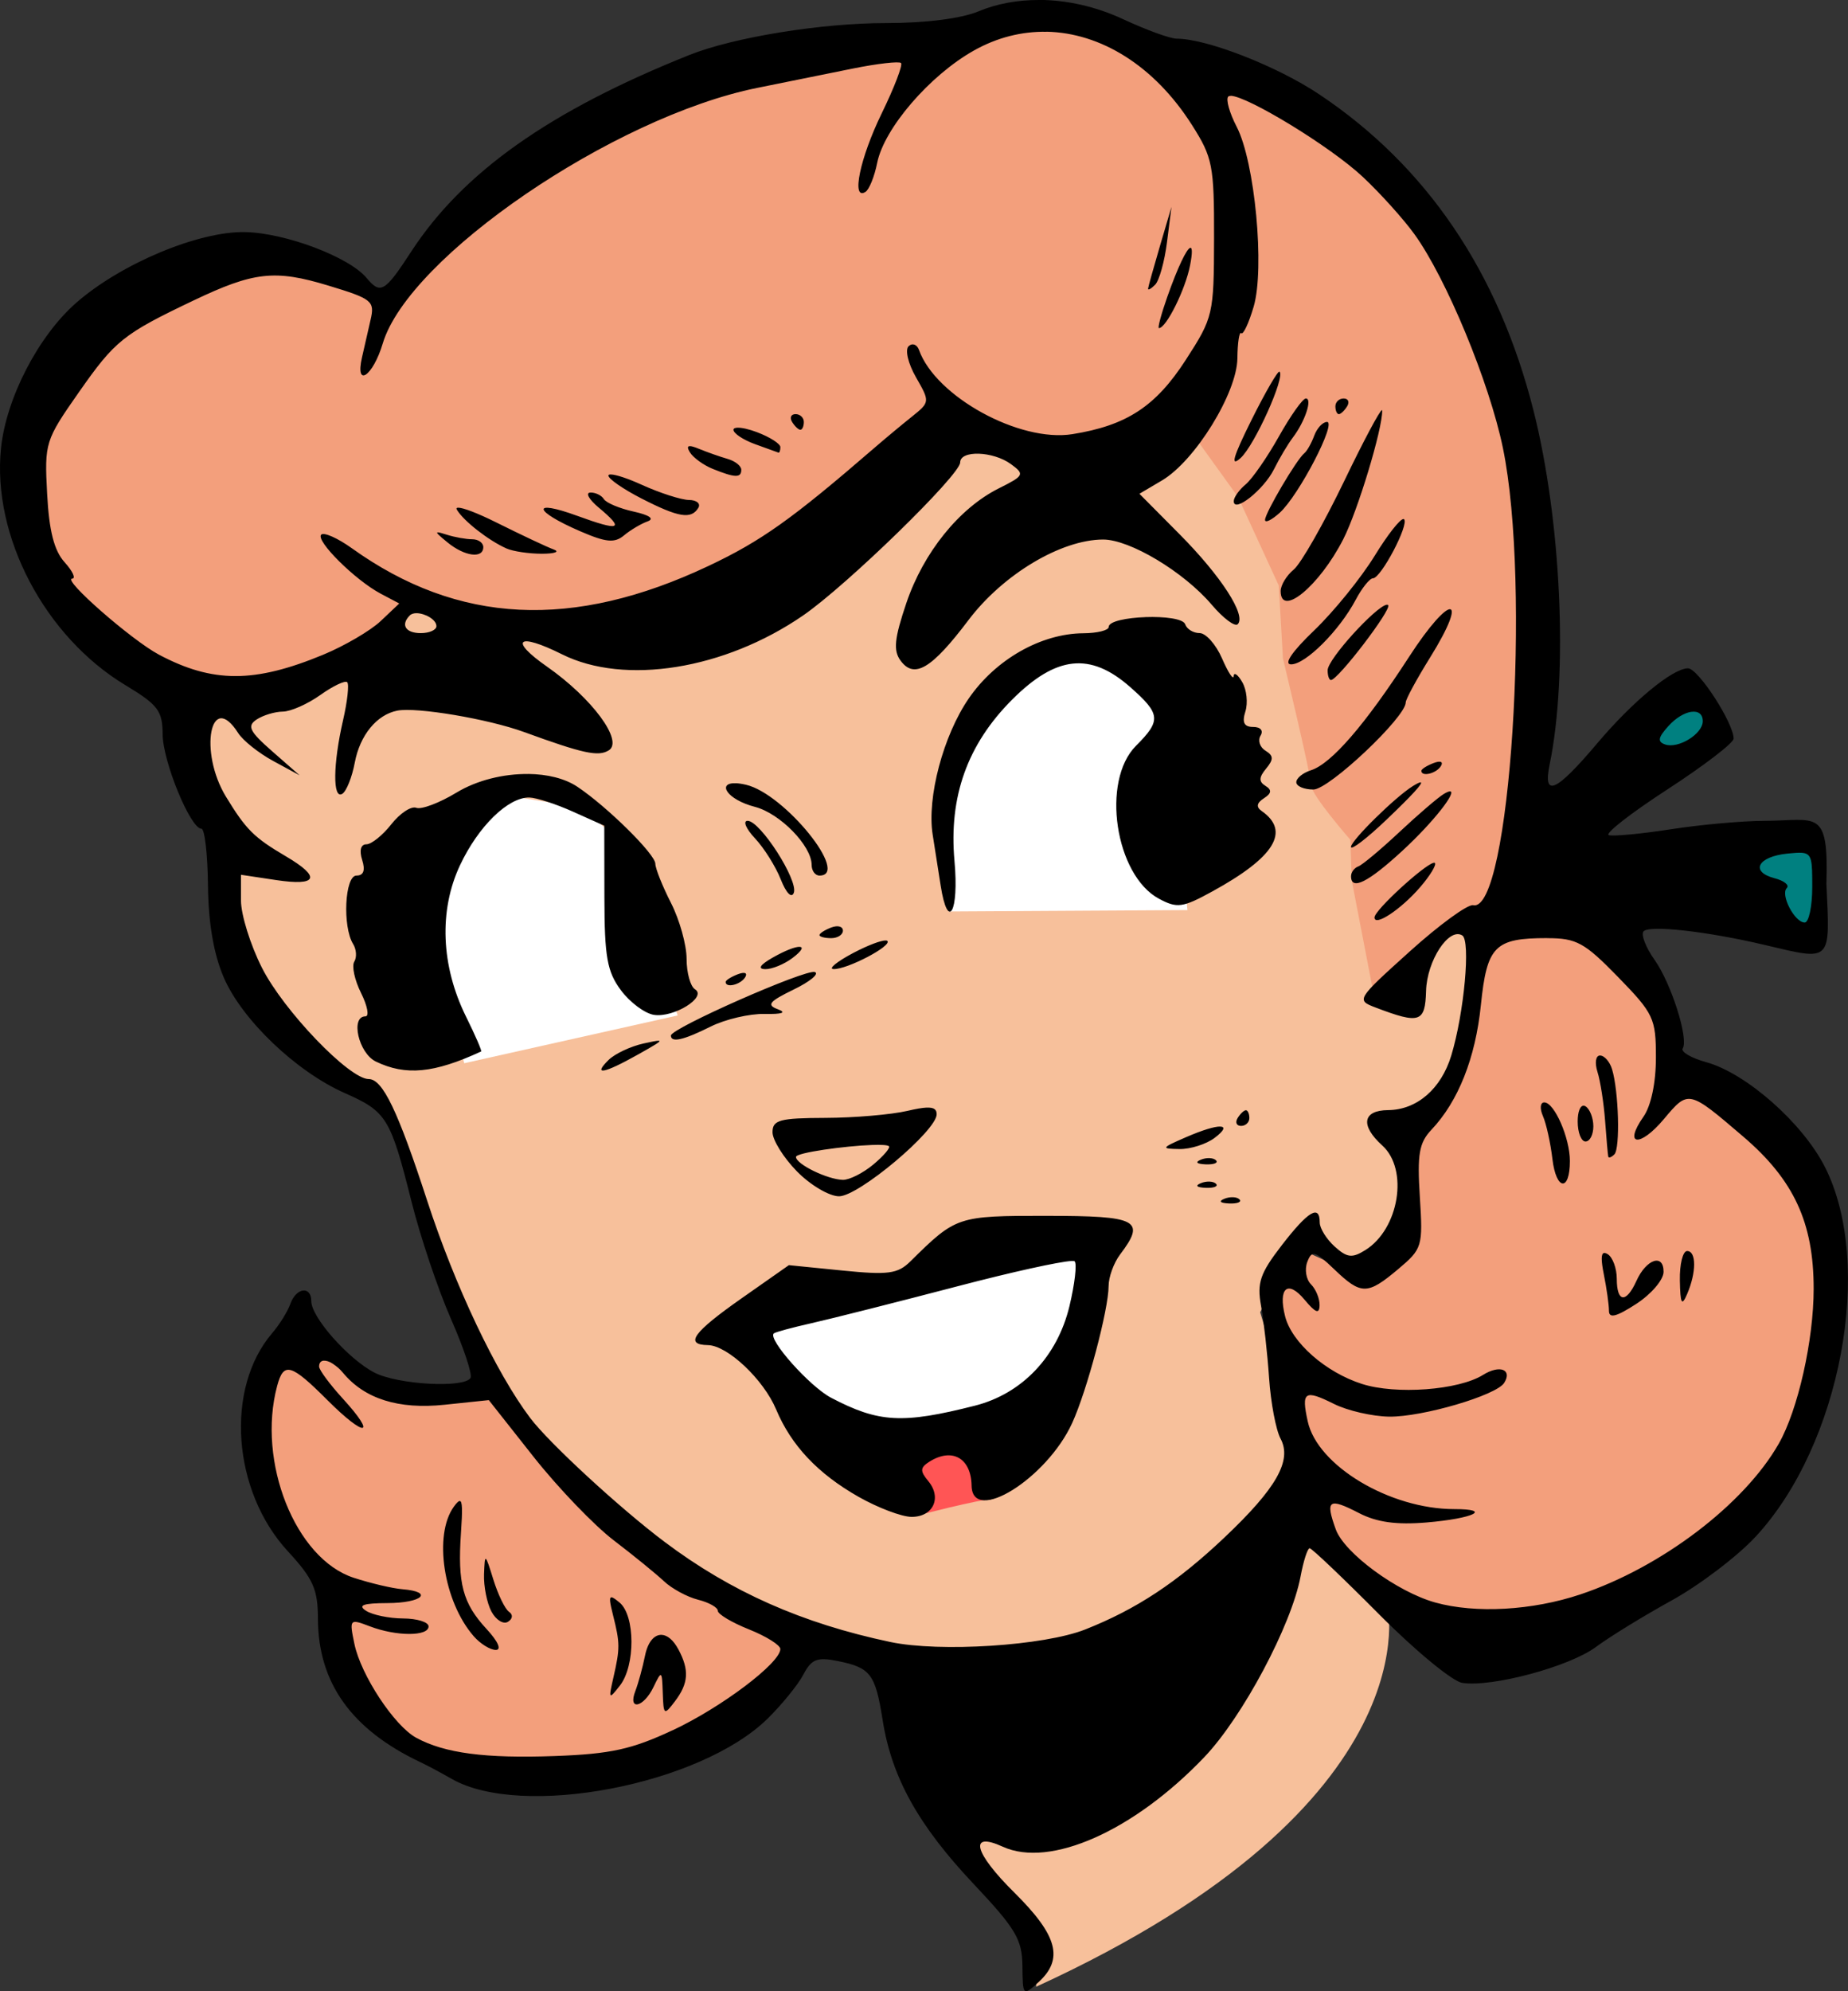
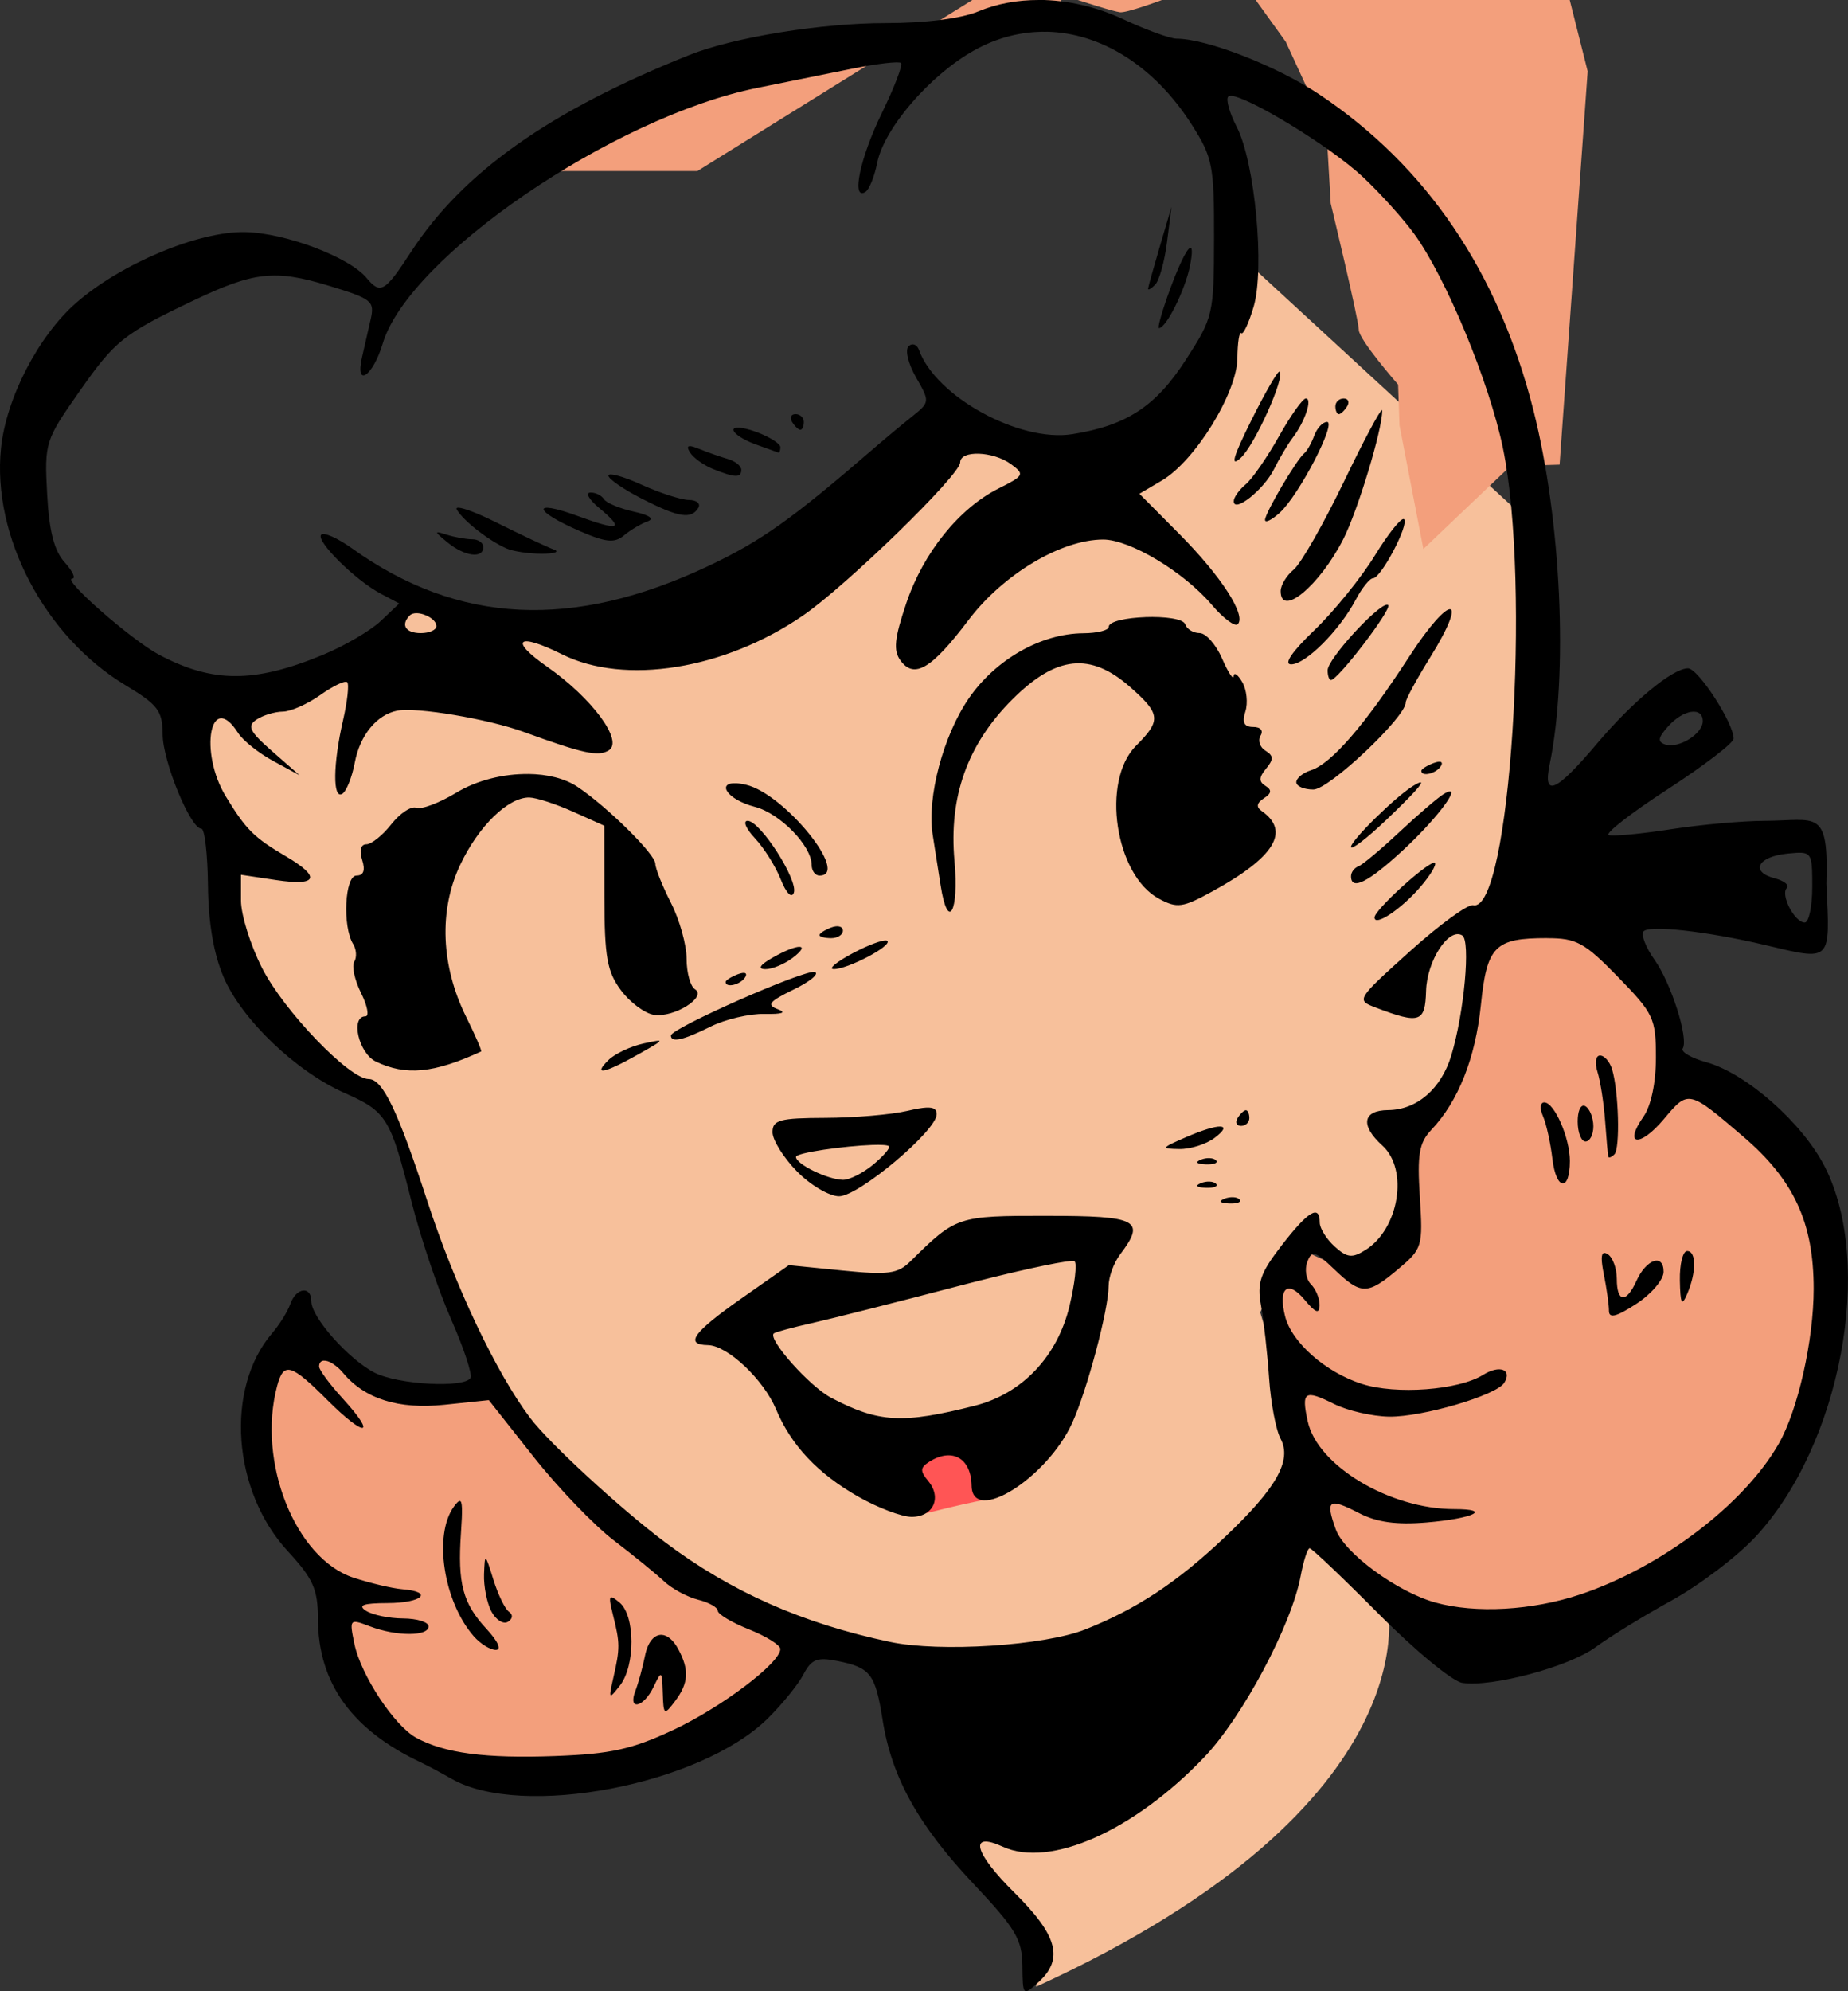
<svg xmlns="http://www.w3.org/2000/svg" xmlns:ns1="http://sodipodi.sourceforge.net/DTD/sodipodi-0.dtd" xmlns:ns2="http://www.inkscape.org/namespaces/inkscape" ns1:docname="ginger head.svg" ns2:version="1.0 (4035a4fb49, 2020-05-01)" id="svg372" version="1.1" viewBox="0 0 62.548 67.361" height="67.361mm" width="62.548mm">
  <rect x="0" y="0" width="62.548" height="67.361" fill="#333333" stroke="none" />
  <title id="title428">Redhead</title>
  <defs id="defs366" />
  <ns1:namedview fit-margin-bottom="0" fit-margin-right="0" fit-margin-left="0" fit-margin-top="0" ns2:window-maximized="1" ns2:window-y="-9" ns2:window-x="-9" ns2:window-height="1001" ns2:window-width="1920" ns2:snap-global="false" showgrid="false" ns2:document-rotation="0" ns2:current-layer="layer1" ns2:document-units="mm" ns2:cy="148.66238" ns2:cx="317.56499" ns2:zoom="1.9712265" ns2:pageshadow="2" ns2:pageopacity="0.0" borderopacity="1.0" bordercolor="#666666" pagecolor="#ffffff" id="base" />
  <g transform="translate(53.119,-111.47)" id="layer1" ns2:groupmode="layer" ns2:label="Lager 1">
    <path d="m -11.541,119.756 -0.873,5.234 -3.087,2.148 -5.234,-1.275 -7.852,6.241 -6.577,0.604 -3.826,-1.007 -1.208,1.611 -6.107,1.611 -0.403,1.946 1.275,2.752 -0.268,2.013 c 0,0 1.073,2.885 1.141,3.221 0.067,0.336 4.564,3.96 4.564,3.96 l 1.074,3.154 2.013,5.1 2.752,4.295 5.973,4.496 c 0,0 5.436,1.812 5.637,2.08 0.168,0.223 0.993,2.707 1.31,3.664 -0.216,0.192 -0.331,0.321 -0.303,0.362 0.268,0.403 2.215,3.423 2.215,3.423 l 1.342,1.745 -0.067,1.544 c 13.624,-6.241 11.879,-13.019 11.879,-13.019 l -2.953,-2.55 c 0,0 -0.075,0.05 -0.077,0.052 l 0.144,-2.535 -1.409,-4.765 1.342,-2.819 1.812,1.476 1.544,-0.536 0.134,-4.027 1.946,-2.55 0.939,-4.228 1.343,-8.322 0.067,-5.705 z" style="fill:#f7c09b;fill-opacity:1;stroke:none;stroke-width:0.265px;stroke-linecap:butt;stroke-linejoin:miter;stroke-opacity:1" id="path402" />
-     <path id="path409" d="m -28.188,156.364 c 0.285,0 12.291,-2.847 12.291,-2.847 l -1.898,5.505 -7.213,1.424 z" style="fill:#ffffff;stroke:none;stroke-width:0.265px;stroke-linecap:butt;stroke-linejoin:miter;stroke-opacity:1" />
-     <path transform="scale(0.265)" d="m -64.568,504.711 -9.686,6.098 -5.561,10.941 0.539,15.244 30.49,-0.178 -3.049,-29.596 z m -69.412,17.756 -14.348,6.996 7.174,26.902 27.262,-6.098 -7.711,-22.6 -4.664,-3.945 z" style="fill:#ffffff;stroke:none;stroke-width:1px;stroke-linecap:butt;stroke-linejoin:miter;stroke-opacity:1" id="path411" />
    <path id="path416" d="m -23.443,160.54 c 0.285,-0.142 3.796,-0.759 3.796,-0.759 0,0 0.285,2.468 0.047,2.42 -0.237,-0.048 -2.61,0.569 -2.61,0.569 z" style="fill:#ff5555;fill-opacity:1;stroke:none;stroke-width:0.265px;stroke-linecap:butt;stroke-linejoin:miter;stroke-opacity:1" />
-     <path id="path418" d="m 4.034,134.677 1.091,1.898 -5.457,3.701 8.684,-0.522 c 0,0 0.522,3.891 0.047,3.701 -0.475,-0.19 -10.013,-2.42 -10.013,-2.42 l 1.756,-2.99 z" style="fill:#008080;stroke:none;stroke-width:0.265px;stroke-linecap:butt;stroke-linejoin:miter;stroke-opacity:1" />
-     <path transform="scale(0.265)" d="m -65.824,422.387 -8.967,3.229 c 0,0 -27.443,2.33 -28.16,2.33 -0.717,0 -29.773,14.529 -29.773,14.529 l -18.652,17.396 -5.021,-4.125 -14.17,-1.973 -17.398,5.918 -9.146,18.295 0.717,16.322 17.219,16.32 25.109,-4.125 5.92,-8.43 9.326,2.512 h 21.344 l 39.816,-24.752 c 0,0 12.556,4.305 14.17,4.484 1.614,0.179 14.707,-5.201 14.707,-5.201 l 6.457,8.967 5.201,11.301 0.539,9.326 c 0,0 3.586,14.887 3.586,16.143 0,1.255 5.021,6.994 5.021,6.994 l 0.18,5.201 3.049,15.783 11.121,-10.582 6.277,-0.18 3.588,-50.219 -6.1,-24.213 -15.963,-23.496 -19.191,-9.686 z m 62.775,114.967 -7.713,3.588 -3.229,15.066 -3.586,7.891 -3.229,3.049 -1.256,15.426 -5.74,0.717 -5.918,-2.689 -5.021,7.711 4.125,26.904 c 0,0 17.576,19.37 20.445,18.832 2.87,-0.538 33.721,-13.99 33.721,-13.99 l 12.734,-21.344 v -24.213 l -18.475,-16.32 -3.049,-10.404 z m -158.553,54.705 -5.021,5.201 -1.793,11.299 10.223,16.322 c 0,0 1.257,9.505 1.795,10.223 0.538,0.717 6.635,8.25 6.635,8.25 0,0 11.48,4.663 12.197,5.201 0.717,0.538 26.725,-3.408 26.725,-3.408 l 12.734,-14.168 -18.834,-11.121 -10.762,-8.43 -9.863,-12.555 -8.609,0.717 -7.533,-1.793 z" style="fill:#f39f7c;fill-opacity:1;stroke:none;stroke-width:1px;stroke-linecap:butt;stroke-linejoin:miter;stroke-opacity:1" id="path407" />
+     <path transform="scale(0.265)" d="m -65.824,422.387 -8.967,3.229 c 0,0 -27.443,2.33 -28.16,2.33 -0.717,0 -29.773,14.529 -29.773,14.529 h 21.344 l 39.816,-24.752 c 0,0 12.556,4.305 14.17,4.484 1.614,0.179 14.707,-5.201 14.707,-5.201 l 6.457,8.967 5.201,11.301 0.539,9.326 c 0,0 3.586,14.887 3.586,16.143 0,1.255 5.021,6.994 5.021,6.994 l 0.18,5.201 3.049,15.783 11.121,-10.582 6.277,-0.18 3.588,-50.219 -6.1,-24.213 -15.963,-23.496 -19.191,-9.686 z m 62.775,114.967 -7.713,3.588 -3.229,15.066 -3.586,7.891 -3.229,3.049 -1.256,15.426 -5.74,0.717 -5.918,-2.689 -5.021,7.711 4.125,26.904 c 0,0 17.576,19.37 20.445,18.832 2.87,-0.538 33.721,-13.99 33.721,-13.99 l 12.734,-21.344 v -24.213 l -18.475,-16.32 -3.049,-10.404 z m -158.553,54.705 -5.021,5.201 -1.793,11.299 10.223,16.322 c 0,0 1.257,9.505 1.795,10.223 0.538,0.717 6.635,8.25 6.635,8.25 0,0 11.48,4.663 12.197,5.201 0.717,0.538 26.725,-3.408 26.725,-3.408 l 12.734,-14.168 -18.834,-11.121 -10.762,-8.43 -9.863,-12.555 -8.609,0.717 -7.533,-1.793 z" style="fill:#f39f7c;fill-opacity:1;stroke:none;stroke-width:1px;stroke-linecap:butt;stroke-linejoin:miter;stroke-opacity:1" id="path407" />
    <path ns1:nodetypes="ssscsssssscsssssscssssscscssssscsssssssssscsscsssccssscsssssssssscsssssscsssccccsssssssscsssssssssscsssssssscsssssssssssssssssccssscccscssssssssssssssssssssccsssssssccssscssssssssscssssscsssssssssssssssssscsscsssscssssssscsssscscssccssscsccsscccssssssssssssssssscsssssssssscsssssscsssssssssssscsssssssssssssssssssssssscssssssssssscccssssssssssssssssssssssssssssssssssscsssssssscsssssssssscsssscsssscssssscsssssssssscsssccscscsscsscssssssssssssssssssssssssssssssscsssssssssssccssssssssssssssssssssssssssccsscccscsscsscsssssscssssssscssssssscccsssscsccssscscscscssssssssscsssssscsssssssssscccsssssscssssssssssscccsss" d="m -17.947,111.47 c -0.729,-0.003 -1.431,0.124 -2.054,0.384 -0.586,0.245 -1.793,0.397 -3.149,0.397 -2.172,0 -5.139,0.482 -6.628,1.076 -4.732,1.889 -7.676,3.969 -9.429,6.663 -0.887,1.362 -1.034,1.449 -1.504,0.883 -0.587,-0.707 -2.736,-1.52 -4.103,-1.552 -1.574,-0.037 -4.219,1.07 -5.732,2.398 -1.279,1.123 -2.365,3.224 -2.539,4.912 -0.307,2.973 1.481,6.375 4.214,8.019 1.1,0.662 1.252,0.863 1.257,1.661 0.005,0.918 0.94,3.193 1.312,3.193 0.111,0 0.211,0.863 0.222,1.918 0.013,1.271 0.193,2.32 0.532,3.109 0.616,1.434 2.449,3.186 4.097,3.915 1.42,0.628 1.548,0.837 2.262,3.68 0.3,1.194 0.9,2.977 1.334,3.962 0.434,0.985 0.731,1.883 0.661,1.996 -0.217,0.351 -2.464,0.226 -3.253,-0.182 -0.88,-0.455 -2.135,-1.872 -2.135,-2.411 0,-0.532 -0.513,-0.469 -0.709,0.086 -0.09,0.255 -0.367,0.701 -0.617,0.992 -1.599,1.868 -1.35,5.336 0.53,7.375 0.861,0.934 1.017,1.284 1.02,2.288 0.007,2.17 1.14,3.751 3.48,4.855 0.218,0.103 0.689,0.354 1.045,0.558 2.373,1.359 8.411,0.208 10.697,-2.039 0.485,-0.477 1.029,-1.147 1.209,-1.49 0.273,-0.52 0.464,-0.596 1.154,-0.458 1.118,0.224 1.28,0.435 1.528,1.999 0.307,1.94 1.204,3.555 3.077,5.541 1.428,1.514 1.645,1.879 1.654,2.776 0.01,1.016 0.018,1.026 0.539,0.554 0.868,-0.786 0.655,-1.584 -0.811,-3.034 -1.373,-1.359 -1.555,-2.084 -0.391,-1.553 1.597,0.728 4.433,-0.532 6.818,-3.029 1.296,-1.357 2.949,-4.459 3.26,-6.117 0.098,-0.523 0.236,-0.951 0.307,-0.951 0.071,0 1.126,1.003 2.344,2.229 1.218,1.226 2.486,2.273 2.818,2.325 0.998,0.158 3.628,-0.547 4.525,-1.213 0.462,-0.343 1.617,-1.052 2.566,-1.575 0.949,-0.523 2.231,-1.497 2.848,-2.164 2.876,-3.108 4.015,-9.191 2.34,-12.497 -0.753,-1.487 -2.663,-3.173 -4.017,-3.547 -0.509,-0.141 -0.868,-0.35 -0.797,-0.465 0.206,-0.333 -0.392,-2.208 -0.956,-3.002 -0.284,-0.399 -0.454,-0.826 -0.378,-0.949 0.146,-0.237 2.141,-0.017 4.128,0.454 2.263,0.536 2.196,0.603 2.069,-2.069 0.08,-2.581 -0.322,-2.141 -2.084,-2.134 -0.736,0 -2.166,0.128 -3.178,0.285 -1.012,0.157 -1.959,0.246 -2.103,0.198 -0.145,-0.048 0.745,-0.742 1.978,-1.542 1.232,-0.8 2.243,-1.574 2.246,-1.719 0.012,-0.514 -1.198,-2.381 -1.543,-2.381 -0.519,0 -1.875,1.12 -3.073,2.538 -1.4,1.657 -1.846,1.853 -1.609,0.708 0.63,-3.052 0.391,-8.264 -0.55,-11.977 -1.186,-4.678 -3.614,-8.258 -7.25,-10.686 -1.428,-0.954 -3.809,-1.883 -4.826,-1.883 -0.218,0 -1.033,-0.296 -1.811,-0.659 -0.92,-0.428 -1.904,-0.648 -2.842,-0.652 z m 0.245,1.073 c 1.831,0.035 3.646,1.144 4.922,3.148 0.705,1.108 0.757,1.374 0.752,3.836 -0.005,2.586 -0.027,2.679 -0.96,4.122 -1.016,1.571 -2.001,2.215 -3.835,2.508 -1.789,0.286 -4.63,-1.273 -5.192,-2.85 -0.067,-0.187 -0.225,-0.244 -0.351,-0.125 -0.128,0.12 -0.017,0.587 0.25,1.052 0.475,0.827 0.473,0.841 -0.137,1.329 -0.339,0.271 -0.915,0.75 -1.279,1.065 -2.778,2.401 -3.821,3.143 -5.603,3.985 -4.598,2.172 -8.478,1.98 -12.076,-0.597 -0.479,-0.343 -0.945,-0.55 -1.036,-0.46 -0.201,0.201 1.151,1.541 2.013,1.997 l 0.628,0.332 -0.628,0.594 c -0.346,0.327 -1.224,0.84 -1.951,1.141 -2.326,0.962 -3.739,0.96 -5.556,-0.005 -0.927,-0.492 -3.287,-2.559 -2.935,-2.57 0.132,-0.004 0.016,-0.254 -0.257,-0.556 -0.354,-0.391 -0.524,-1.057 -0.591,-2.315 -0.092,-1.724 -0.067,-1.806 1.08,-3.443 1.22,-1.742 1.494,-1.961 3.87,-3.094 2.044,-0.975 2.758,-1.055 4.562,-0.508 1.492,0.452 1.582,0.525 1.435,1.161 -0.086,0.374 -0.217,0.947 -0.291,1.274 -0.237,1.047 0.371,0.636 0.704,-0.476 0.879,-2.932 7.803,-7.658 12.665,-8.643 0.946,-0.192 2.404,-0.487 3.239,-0.655 0.836,-0.169 1.573,-0.253 1.638,-0.188 0.065,0.065 -0.229,0.83 -0.653,1.7 -0.738,1.513 -1.04,2.962 -0.553,2.661 0.127,-0.078 0.306,-0.52 0.398,-0.982 0.234,-1.168 1.774,-2.958 3.272,-3.801 0.79,-0.445 1.626,-0.65 2.458,-0.635 z m 6.232,2.167 c 0.557,8e-4 3.377,1.71 4.487,2.753 0.589,0.553 1.372,1.423 1.739,1.932 1.079,1.495 2.534,5.008 2.993,7.23 0.959,4.643 0.238,15.745 -1.005,15.466 -0.182,-0.041 -1.15,0.664 -2.151,1.567 -1.808,1.631 -1.816,1.643 -1.143,1.899 1.483,0.564 1.668,0.502 1.698,-0.566 0.028,-1.022 0.77,-2.159 1.225,-1.877 0.288,0.178 0.065,2.62 -0.372,4.063 -0.342,1.128 -1.164,1.838 -2.137,1.846 -0.865,0.007 -0.95,0.517 -0.198,1.197 0.897,0.811 0.571,2.823 -0.573,3.538 -0.449,0.28 -0.618,0.26 -1.04,-0.121 -0.277,-0.251 -0.504,-0.616 -0.504,-0.812 0,-0.622 -0.391,-0.388 -1.285,0.769 -0.734,0.95 -0.843,1.268 -0.701,2.051 0.092,0.509 0.215,1.609 0.272,2.444 0.057,0.835 0.231,1.756 0.388,2.048 0.395,0.739 -0.139,1.679 -1.898,3.343 -1.609,1.522 -2.979,2.426 -4.714,3.112 -1.394,0.551 -4.916,0.777 -6.594,0.424 -2.981,-0.628 -5.397,-1.698 -7.644,-3.388 -1.52,-1.143 -3.906,-3.342 -4.546,-4.189 -1.153,-1.526 -2.546,-4.463 -3.489,-7.355 -0.992,-3.042 -1.506,-4.111 -1.977,-4.111 -0.66,0 -2.88,-2.312 -3.615,-3.766 -0.39,-0.771 -0.709,-1.793 -0.709,-2.273 v -0.872 l 1.191,0.179 c 1.404,0.211 1.531,-0.097 0.331,-0.802 -1.081,-0.635 -1.35,-0.903 -2.03,-2.018 -0.927,-1.521 -0.525,-3.624 0.412,-2.155 0.162,0.255 0.697,0.681 1.188,0.947 l 0.892,0.484 -0.926,-0.811 c -0.772,-0.677 -0.86,-0.856 -0.529,-1.076 0.218,-0.145 0.617,-0.265 0.885,-0.268 0.269,-0.002 0.841,-0.255 1.272,-0.562 0.431,-0.307 0.841,-0.501 0.91,-0.432 0.069,0.069 0.006,0.648 -0.141,1.286 -0.341,1.48 -0.354,2.691 -0.026,2.489 0.14,-0.086 0.33,-0.562 0.423,-1.057 0.174,-0.926 0.743,-1.621 1.439,-1.757 0.654,-0.127 3.073,0.28 4.288,0.723 2.006,0.731 2.514,0.841 2.869,0.621 0.509,-0.314 -0.562,-1.765 -2.092,-2.834 -1.302,-0.91 -0.99,-1.164 0.511,-0.415 2.12,1.057 5.503,0.513 8.157,-1.313 1.48,-1.018 5.318,-4.755 5.318,-5.177 0,-0.423 1.114,-0.386 1.72,0.057 0.47,0.344 0.447,0.39 -0.412,0.819 -1.341,0.67 -2.553,2.172 -3.131,3.884 -0.403,1.194 -0.445,1.601 -0.196,1.941 0.463,0.633 1.053,0.282 2.298,-1.366 1.168,-1.547 3.132,-2.723 4.556,-2.728 0.905,-0.003 2.734,1.093 3.679,2.205 0.389,0.458 0.785,0.755 0.88,0.66 0.298,-0.298 -0.56,-1.626 -1.969,-3.045 l -1.358,-1.368 0.764,-0.451 c 1.12,-0.662 2.538,-2.957 2.552,-4.131 0.006,-0.533 0.065,-0.916 0.131,-0.851 0.066,0.065 0.254,-0.337 0.419,-0.894 0.382,-1.294 0.043,-4.899 -0.573,-6.086 -0.246,-0.474 -0.374,-0.934 -0.286,-1.023 0.016,-0.016 0.042,-0.023 0.08,-0.023 z m -1.999,3.759 -0.39,1.323 c -0.214,0.728 -0.396,1.376 -0.402,1.442 -0.006,0.066 0.101,0.006 0.239,-0.132 0.138,-0.138 0.319,-0.787 0.402,-1.442 z m 0.634,1.385 c -0.118,0.032 -0.415,0.636 -0.773,1.651 -0.207,0.586 -0.335,1.065 -0.286,1.065 0.247,0 0.896,-1.307 1.054,-2.121 0.083,-0.427 0.076,-0.614 0.005,-0.595 z m 3.023,4.189 c -0.052,-0.045 -0.481,0.695 -0.954,1.645 -0.621,1.247 -0.722,1.601 -0.362,1.275 0.472,-0.427 1.517,-2.746 1.316,-2.92 z m 0.89,0.907 c -0.105,1.5e-4 -0.515,0.579 -0.912,1.286 -0.397,0.707 -0.903,1.436 -1.124,1.62 -0.221,0.184 -0.403,0.44 -0.403,0.568 0,0.419 1.017,-0.388 1.362,-1.081 0.184,-0.371 0.471,-0.852 0.637,-1.071 0.413,-0.542 0.672,-1.323 0.44,-1.323 z m 1.281,0 c -0.154,0 -0.28,0.119 -0.28,0.265 0,0.146 0.053,0.265 0.117,0.265 0.064,0 0.19,-0.119 0.28,-0.265 0.09,-0.146 0.037,-0.265 -0.117,-0.265 z m 1.297,0.393 c -0.067,-0.002 -0.614,1.021 -1.271,2.385 -0.701,1.455 -1.473,2.809 -1.716,3.009 -0.243,0.2 -0.442,0.527 -0.442,0.728 0,0.91 1.313,-0.178 2.118,-1.754 0.492,-0.964 1.327,-3.722 1.318,-4.353 -1.3e-4,-0.009 -0.003,-0.014 -0.007,-0.014 z m -19.848,0.136 c -0.154,0 -0.207,0.119 -0.117,0.265 0.09,0.146 0.216,0.265 0.28,0.265 0.064,0 0.117,-0.119 0.117,-0.265 0,-0.146 -0.126,-0.265 -0.28,-0.265 z m 17.986,0.265 c -0.143,0 -0.337,0.208 -0.431,0.463 -0.094,0.255 -0.245,0.523 -0.336,0.595 -0.259,0.207 -1.329,2.023 -1.329,2.255 0,0.115 0.225,0.005 0.499,-0.243 0.644,-0.583 1.938,-3.071 1.597,-3.071 z m -19.952,0.194 c -0.086,0.003 -0.136,0.026 -0.136,0.071 0,0.121 0.327,0.339 0.728,0.485 0.4,0.146 0.757,0.275 0.794,0.287 0.036,0.011 0.066,-0.072 0.066,-0.186 0,-0.114 -0.357,-0.341 -0.794,-0.506 -0.273,-0.103 -0.515,-0.156 -0.658,-0.151 z m -1.601,0.625 c -0.101,-0.006 -0.098,0.063 -0.006,0.212 0.112,0.18 0.458,0.431 0.771,0.557 0.753,0.304 0.965,0.311 0.965,0.029 0,-0.129 -0.208,-0.294 -0.463,-0.367 -0.255,-0.073 -0.691,-0.227 -0.969,-0.341 -0.139,-0.057 -0.237,-0.088 -0.298,-0.091 z m -2.679,0.957 c -0.057,-0.002 -0.089,0.011 -0.089,0.038 0,0.111 0.506,0.461 1.124,0.777 1.25,0.64 1.676,0.71 1.918,0.318 0.09,-0.146 -0.052,-0.267 -0.315,-0.27 -0.263,-0.003 -0.985,-0.236 -1.603,-0.516 -0.464,-0.211 -0.864,-0.342 -1.036,-0.347 z m -0.7,0.613 c -0.173,0.005 -0.047,0.232 0.28,0.505 0.897,0.748 0.73,0.812 -0.73,0.279 -1.562,-0.571 -1.485,-0.164 0.099,0.521 0.885,0.383 1.17,0.41 1.491,0.143 0.218,-0.182 0.575,-0.394 0.794,-0.472 0.247,-0.088 0.07,-0.214 -0.468,-0.333 -0.476,-0.105 -0.93,-0.295 -1.008,-0.422 -0.078,-0.127 -0.284,-0.227 -0.457,-0.222 z m -4.474,0.511 c -0.054,0.001 -0.071,0.024 -0.043,0.07 0.228,0.382 1.075,1.042 1.68,1.31 0.223,0.099 0.763,0.178 1.199,0.178 0.437,-0.001 0.615,-0.067 0.397,-0.145 -0.218,-0.078 -1.09,-0.489 -1.937,-0.911 -0.635,-0.317 -1.133,-0.505 -1.296,-0.502 z m 31.994,0.384 c -0.116,-0.002 -0.534,0.529 -0.97,1.238 -0.465,0.756 -1.387,1.893 -2.048,2.526 -0.754,0.722 -1.046,1.152 -0.783,1.152 0.49,0 1.631,-1.14 2.185,-2.183 0.212,-0.4 0.475,-0.728 0.584,-0.728 0.272,0 1.231,-1.821 1.053,-1.999 -0.005,-0.005 -0.011,-0.007 -0.019,-0.007 z m -32.687,0.451 c -0.066,0.006 0.045,0.104 0.338,0.344 0.579,0.472 1.206,0.552 1.206,0.154 0,-0.146 -0.169,-0.265 -0.375,-0.265 -0.206,0 -0.593,-0.069 -0.86,-0.154 -0.166,-0.053 -0.27,-0.083 -0.31,-0.079 z m 32.116,2.449 c -0.364,0.06 -1.991,1.835 -1.994,2.215 -0.001,0.182 0.049,0.331 0.112,0.331 0.236,0 2.071,-2.4 1.937,-2.534 -0.012,-0.012 -0.031,-0.016 -0.055,-0.012 z m 2.148,0.15 c -0.169,-0.009 -0.68,0.523 -1.38,1.602 -1.499,2.313 -2.638,3.629 -3.331,3.848 -0.271,0.086 -0.492,0.267 -0.492,0.403 0,0.136 0.261,0.247 0.579,0.247 0.53,0 3.125,-2.447 3.125,-2.947 0,-0.106 0.37,-0.788 0.822,-1.515 0.672,-1.081 0.846,-1.63 0.677,-1.638 z m -34.977,0.135 c 0.283,0.003 0.67,0.215 0.67,0.438 0,0.13 -0.238,0.236 -0.529,0.236 -0.516,0 -0.69,-0.28 -0.371,-0.599 0.053,-0.053 0.136,-0.076 0.23,-0.075 z m 24.671,0.133 c -0.632,0.022 -1.247,0.14 -1.247,0.333 0,0.114 -0.387,0.21 -0.86,0.213 -1.43,0.01 -2.967,0.884 -3.876,2.205 -0.863,1.254 -1.419,3.35 -1.222,4.603 0.063,0.4 0.185,1.177 0.271,1.727 0.246,1.568 0.625,0.896 0.468,-0.831 -0.197,-2.174 0.436,-3.944 1.953,-5.461 1.489,-1.489 2.645,-1.612 3.993,-0.424 1.034,0.911 1.056,1.13 0.198,1.987 -1.188,1.188 -0.707,4.38 0.778,5.175 0.615,0.329 0.799,0.304 1.805,-0.248 2.112,-1.157 2.65,-2.035 1.67,-2.72 -0.194,-0.136 -0.17,-0.272 0.075,-0.43 0.262,-0.169 0.276,-0.283 0.053,-0.421 -0.229,-0.141 -0.223,-0.288 0.021,-0.582 0.26,-0.314 0.256,-0.437 -0.021,-0.608 -0.191,-0.118 -0.266,-0.347 -0.166,-0.509 0.105,-0.17 -2.15e-4,-0.294 -0.249,-0.294 -0.308,0 -0.383,-0.149 -0.264,-0.524 0.091,-0.288 0.044,-0.735 -0.106,-0.992 -0.15,-0.258 -0.281,-0.349 -0.291,-0.204 -0.01,0.146 -0.187,-0.122 -0.392,-0.595 -0.206,-0.473 -0.548,-0.86 -0.761,-0.86 -0.213,0 -0.432,-0.134 -0.487,-0.298 -0.064,-0.191 -0.712,-0.265 -1.344,-0.243 z m 18.472,3.204 c 0.227,-0.033 0.389,0.068 0.389,0.316 0,0.43 -0.824,0.94 -1.273,0.788 -0.267,-0.091 -0.243,-0.233 0.107,-0.62 0.258,-0.286 0.55,-0.452 0.777,-0.485 z m -8.496,1.69 c -0.02,-0.004 -0.046,-0.004 -0.078,5.3e-4 -0.042,0.006 -0.093,0.021 -0.151,0.043 -0.226,0.087 -0.411,0.204 -0.411,0.261 0,0.214 0.505,0.094 0.66,-0.158 0.052,-0.084 0.041,-0.135 -0.02,-0.148 z m -30.873,0.413 c -0.826,-0.009 -1.726,0.206 -2.428,0.631 -0.574,0.348 -1.185,0.578 -1.357,0.512 -0.172,-0.066 -0.553,0.185 -0.846,0.558 -0.293,0.373 -0.673,0.677 -0.843,0.677 -0.19,0 -0.245,0.205 -0.143,0.529 0.112,0.353 0.048,0.529 -0.193,0.529 -0.395,0 -0.479,1.724 -0.113,2.315 0.113,0.182 0.13,0.451 0.039,0.598 -0.091,0.147 0.012,0.624 0.229,1.058 0.217,0.435 0.284,0.791 0.15,0.791 -0.519,0 -0.233,1.247 0.351,1.529 1.013,0.488 1.965,0.397 3.564,-0.341 0.032,-0.015 -0.197,-0.545 -0.511,-1.178 -0.849,-1.716 -0.924,-3.59 -0.205,-5.12 0.62,-1.319 1.629,-2.304 2.347,-2.293 0.235,0.004 0.902,0.22 1.482,0.481 l 1.055,0.473 0.004,2.41 c 0.003,2.03 0.091,2.527 0.56,3.157 0.306,0.411 0.81,0.786 1.12,0.832 0.676,0.101 1.806,-0.606 1.386,-0.866 -0.156,-0.097 -0.284,-0.56 -0.284,-1.03 0,-0.47 -0.238,-1.322 -0.529,-1.892 -0.291,-0.571 -0.529,-1.168 -0.529,-1.325 0,-0.321 -1.634,-1.934 -2.639,-2.604 -0.425,-0.284 -1.023,-0.426 -1.666,-0.433 z m 30.209,0.282 c -0.034,-0.004 -0.122,0.039 -0.265,0.127 -0.592,0.366 -2.092,1.84 -2.092,2.057 0,0.123 0.536,-0.286 1.191,-0.911 0.878,-0.837 1.268,-1.262 1.166,-1.273 z m -23.173,0.031 c -0.655,-0.029 -0.315,0.551 0.643,0.799 0.845,0.219 1.917,1.316 1.917,1.963 0,0.199 0.119,0.361 0.265,0.361 1.055,0 -1.179,-2.765 -2.482,-3.071 -0.135,-0.032 -0.249,-0.049 -0.343,-0.053 z m 24.149,0.276 c -0.042,0.006 -0.107,0.035 -0.197,0.089 -0.196,0.119 -0.872,0.699 -1.502,1.289 -0.63,0.59 -1.255,1.112 -1.389,1.16 -0.134,0.049 -0.244,0.197 -0.244,0.331 0,0.497 0.575,0.211 1.743,-0.866 1.069,-0.985 1.885,-2.047 1.59,-2.003 z m -23.755,0.995 c -0.169,0 -0.056,0.268 0.251,0.595 0.307,0.327 0.699,0.953 0.871,1.389 0.182,0.461 0.367,0.649 0.441,0.45 0.156,-0.421 -1.137,-2.434 -1.563,-2.434 z m 35.676,1.081 c 0.353,0.024 0.357,0.253 0.357,1.151 0,0.664 -0.115,1.208 -0.255,1.208 -0.341,0 -0.831,-0.942 -0.607,-1.166 0.098,-0.098 -0.09,-0.248 -0.417,-0.333 -0.836,-0.219 -0.564,-0.733 0.44,-0.833 0.208,-0.021 0.364,-0.035 0.482,-0.027 z m -12.462,0.34 c -0.323,0.076 -1.997,1.601 -1.997,1.848 0,0.32 0.893,-0.271 1.541,-1.02 0.338,-0.391 0.564,-0.762 0.502,-0.824 -0.009,-0.009 -0.024,-0.01 -0.045,-0.005 z m -20.232,2.149 c -0.047,0.005 -0.099,0.018 -0.154,0.039 -0.218,0.084 -0.397,0.199 -0.397,0.256 0,0.057 0.179,0.104 0.397,0.104 0.218,0 0.397,-0.115 0.397,-0.256 0,-0.106 -0.101,-0.159 -0.243,-0.143 z m 24.08,0.399 c 0.992,0 1.262,0.148 2.399,1.315 1.205,1.237 1.281,1.398 1.281,2.719 0,0.86 -0.164,1.639 -0.424,2.009 -0.688,0.982 -0.12,1.047 0.692,0.079 0.834,-0.994 0.833,-0.995 2.685,0.589 1.716,1.467 2.386,2.913 2.386,5.15 0,1.741 -0.532,4.1 -1.181,5.239 -1.17,2.054 -3.976,4.184 -6.716,5.1 -1.631,0.545 -3.548,0.652 -4.91,0.274 -1.289,-0.358 -3.078,-1.672 -3.368,-2.475 -0.361,-0.998 -0.24,-1.081 0.788,-0.55 0.599,0.31 1.268,0.403 2.285,0.317 1.586,-0.134 2.246,-0.452 0.938,-0.452 -2.18,0 -4.631,-1.466 -4.96,-2.967 -0.222,-1.011 -0.107,-1.087 0.89,-0.59 0.457,0.228 1.297,0.421 1.867,0.429 1.125,0.015 3.633,-0.721 3.894,-1.144 0.281,-0.454 -0.157,-0.618 -0.717,-0.268 -0.828,0.517 -2.945,0.675 -4.098,0.306 -1.233,-0.394 -2.38,-1.404 -2.603,-2.291 -0.241,-0.96 0.09,-1.241 0.658,-0.56 0.374,0.449 0.503,0.497 0.51,0.191 0.005,-0.226 -0.126,-0.545 -0.291,-0.71 -0.165,-0.165 -0.221,-0.505 -0.125,-0.757 0.156,-0.406 0.257,-0.378 0.91,0.247 0.914,0.876 1.122,0.875 2.168,-0.005 0.816,-0.687 0.838,-0.761 0.731,-2.445 -0.092,-1.441 -0.025,-1.827 0.392,-2.268 0.909,-0.96 1.491,-2.426 1.674,-4.215 0.205,-2.004 0.468,-2.269 2.246,-2.269 z m -22.38,0.078 c -0.155,-0.01 -0.612,0.162 -1.102,0.42 -0.559,0.295 -0.862,0.542 -0.673,0.548 0.458,0.016 1.99,-0.785 1.822,-0.953 -0.009,-0.009 -0.025,-0.014 -0.047,-0.015 z m -2.929,0.215 c -0.143,-0.002 -0.477,0.12 -0.91,0.368 v -5.3e-4 c -0.424,0.242 -0.513,0.382 -0.249,0.388 0.227,0.005 0.644,-0.166 0.926,-0.379 0.329,-0.249 0.376,-0.374 0.233,-0.376 z m 0.522,0.853 c -0.306,-0.11 -4.872,1.903 -4.872,2.148 0,0.252 0.422,0.158 1.345,-0.303 0.493,-0.246 1.316,-0.439 1.827,-0.428 0.596,0.012 0.757,-0.044 0.45,-0.157 -0.394,-0.145 -0.3,-0.263 0.529,-0.666 0.555,-0.269 0.88,-0.537 0.721,-0.594 z m -2.38,0.032 c -0.02,-0.004 -0.046,-0.004 -0.078,5.3e-4 -0.042,0.006 -0.093,0.021 -0.151,0.043 -0.226,0.087 -0.411,0.204 -0.411,0.261 0,0.214 0.505,0.094 0.66,-0.158 0.052,-0.084 0.041,-0.135 -0.02,-0.148 z m -2.9,2.293 c -0.059,-0.007 -0.235,0.03 -0.518,0.092 -0.437,0.097 -0.968,0.346 -1.181,0.555 -0.549,0.538 -0.17,0.47 0.983,-0.176 0.589,-0.33 0.814,-0.461 0.716,-0.472 z m 31.857,0.498 c -0.149,0 -0.187,0.244 -0.088,0.557 0.097,0.306 0.213,1.05 0.258,1.654 0.045,0.603 0.092,1.147 0.106,1.207 0.014,0.061 0.107,0.028 0.208,-0.073 0.2,-0.2 0.147,-2.139 -0.079,-2.881 -0.078,-0.255 -0.26,-0.463 -0.406,-0.463 z m -1.887,1.587 c -0.14,0 -0.16,0.205 -0.047,0.463 0.112,0.255 0.257,0.909 0.321,1.454 0.126,1.064 0.591,1.114 0.591,0.065 0,-0.779 -0.525,-1.981 -0.865,-1.981 z m 1.339,0.112 c -0.122,-0.014 -0.21,0.198 -0.21,0.534 0,0.372 0.119,0.677 0.265,0.677 0.146,0 0.265,-0.231 0.265,-0.514 0,-0.282 -0.119,-0.587 -0.265,-0.677 -0.019,-0.012 -0.037,-0.018 -0.054,-0.02 z m -22.252,0.064 c -0.152,0.007 -0.363,0.045 -0.646,0.111 -0.546,0.127 -1.796,0.234 -2.778,0.237 -1.545,0.005 -1.786,0.071 -1.786,0.485 0,0.263 0.371,0.859 0.825,1.323 0.454,0.464 1.096,0.844 1.427,0.844 0.663,0 3.304,-2.218 3.304,-2.775 0,-0.164 -0.092,-0.236 -0.346,-0.224 z m 10.812,0.089 c -0.064,0 -0.19,0.119 -0.28,0.265 -0.09,0.146 -0.037,0.265 0.117,0.265 0.154,0 0.28,-0.119 0.28,-0.265 0,-0.146 -0.053,-0.265 -0.117,-0.265 z m -0.872,0.552 c -0.185,-0.004 -0.596,0.117 -1.164,0.364 -0.833,0.362 -0.847,0.387 -0.213,0.397 0.372,0.006 0.908,-0.165 1.191,-0.378 0.332,-0.251 0.372,-0.379 0.187,-0.382 z m -11.783,0.623 c 0.304,-0.011 0.525,-5.3e-4 0.573,0.042 0.057,0.051 -0.181,0.33 -0.529,0.62 -0.348,0.29 -0.812,0.523 -1.03,0.518 -0.523,-0.012 -1.587,-0.531 -1.587,-0.775 0,-0.145 1.662,-0.373 2.574,-0.405 z m 11.427,0.445 c -0.092,-0.004 -0.197,0.013 -0.292,0.051 -0.211,0.085 -0.148,0.147 0.16,0.16 0.279,0.011 0.435,-0.051 0.347,-0.138 -0.044,-0.044 -0.123,-0.069 -0.215,-0.072 z m 0,0.794 c -0.092,-0.004 -0.197,0.013 -0.292,0.051 -0.211,0.085 -0.148,0.147 0.16,0.16 0.279,0.011 0.435,-0.051 0.347,-0.138 -0.044,-0.044 -0.123,-0.069 -0.215,-0.072 z m 0.794,0.529 c -0.092,-0.004 -0.197,0.013 -0.292,0.051 -0.211,0.085 -0.148,0.147 0.16,0.16 0.279,0.011 0.435,-0.051 0.347,-0.139 -0.044,-0.044 -0.123,-0.069 -0.215,-0.072 z m -6.3,0.629 c -3.042,0 -3.068,0.009 -4.624,1.543 -0.426,0.42 -0.748,0.463 -2.303,0.307 l -1.808,-0.181 -1.6,1.122 c -1.646,1.155 -1.943,1.569 -1.137,1.583 0.661,0.012 1.881,1.163 2.305,2.173 0.512,1.221 1.412,2.175 2.788,2.957 0.655,0.372 1.462,0.677 1.794,0.68 0.733,0.004 1.038,-0.645 0.568,-1.211 -0.283,-0.341 -0.277,-0.455 0.036,-0.654 0.772,-0.488 1.415,-0.125 1.431,0.81 0.023,1.329 2.542,-0.237 3.403,-2.117 0.502,-1.095 1.234,-3.846 1.234,-4.635 0,-0.305 0.175,-0.786 0.389,-1.069 0.88,-1.163 0.606,-1.307 -2.477,-1.307 z m 21.668,1.191 c -0.146,0 -0.256,0.446 -0.246,0.992 0.015,0.796 0.064,0.888 0.246,0.463 0.316,-0.735 0.316,-1.455 0,-1.455 z m -2.818,0.068 c -0.097,0.026 -0.095,0.25 -0.002,0.718 0.096,0.477 0.174,1.033 0.174,1.235 0,0.268 0.249,0.205 0.923,-0.232 0.508,-0.329 0.924,-0.816 0.926,-1.083 0.004,-0.632 -0.584,-0.438 -0.919,0.304 -0.346,0.767 -0.665,0.734 -0.665,-0.068 0,-0.355 -0.138,-0.731 -0.306,-0.835 -0.055,-0.034 -0.098,-0.047 -0.131,-0.039 z m -18.02,0.27 c 0.06,-0.003 0.097,-1.2e-4 0.107,0.01 0.084,0.084 0.005,0.764 -0.174,1.513 -0.41,1.709 -1.604,2.966 -3.203,3.371 -2.451,0.621 -3.25,0.577 -4.864,-0.268 -0.723,-0.378 -2.155,-1.984 -1.941,-2.177 0.049,-0.044 0.625,-0.2 1.28,-0.347 0.655,-0.147 2.892,-0.712 4.971,-1.256 1.819,-0.476 3.401,-0.824 3.825,-0.847 z m -25.305,3.371 c 0.162,-0.012 0.421,0.136 0.649,0.41 0.733,0.883 1.879,1.244 3.436,1.081 l 1.499,-0.157 1.509,1.91 c 0.83,1.051 2.055,2.327 2.723,2.836 0.667,0.509 1.431,1.131 1.698,1.382 0.267,0.251 0.785,0.532 1.153,0.624 0.367,0.092 0.668,0.261 0.668,0.375 0,0.114 0.476,0.398 1.058,0.63 0.582,0.233 1.058,0.531 1.058,0.663 0,0.473 -1.992,1.975 -3.645,2.749 v -0.002 c -1.383,0.647 -2.099,0.804 -3.982,0.873 -2.356,0.086 -3.733,-0.094 -4.695,-0.617 -0.743,-0.403 -1.875,-2.121 -2.094,-3.176 -0.175,-0.843 -0.164,-0.856 0.521,-0.595 0.899,0.343 1.989,0.344 1.989,0.003 0,-0.146 -0.387,-0.266 -0.86,-0.269 -0.473,-0.002 -1.038,-0.119 -1.257,-0.26 -0.291,-0.188 -0.096,-0.257 0.728,-0.26 1.177,-0.004 1.58,-0.38 0.503,-0.469 -0.342,-0.028 -1.085,-0.204 -1.652,-0.389 -1.969,-0.645 -3.275,-3.921 -2.587,-6.488 0.221,-0.825 0.467,-0.755 1.707,0.485 1.273,1.273 1.692,1.232 0.52,-0.051 -0.444,-0.486 -0.807,-0.976 -0.807,-1.089 0,-0.129 0.062,-0.194 0.16,-0.201 z m 4.598,4.746 c -0.044,0.003 -0.107,0.07 -0.194,0.189 -0.699,0.956 -0.354,3.213 0.67,4.387 0.222,0.255 0.558,0.463 0.747,0.463 0.203,0 0.076,-0.288 -0.312,-0.707 -0.808,-0.872 -0.985,-1.539 -0.867,-3.257 0.053,-0.772 0.051,-1.08 -0.045,-1.074 z m 0.888,1.96 c -0.041,-0.023 -0.049,0.155 -0.063,0.516 -0.015,0.41 0.098,0.979 0.251,1.265 0.153,0.286 0.404,0.441 0.558,0.346 0.163,-0.101 0.178,-0.241 0.036,-0.338 -0.134,-0.091 -0.372,-0.582 -0.53,-1.091 -0.139,-0.448 -0.211,-0.674 -0.252,-0.697 z m 4.249,1.3 c -0.082,5.3e-4 -0.052,0.179 0.054,0.603 0.238,0.947 0.239,1.118 0.013,2.106 -0.17,0.743 -0.158,0.759 0.22,0.275 0.526,-0.674 0.519,-2.367 -0.012,-2.808 -0.137,-0.113 -0.225,-0.177 -0.274,-0.177 z m 1.698,1.269 c -0.245,-0.01 -0.466,0.232 -0.562,0.707 -0.081,0.4 -0.228,0.936 -0.326,1.191 -0.264,0.681 0.277,0.565 0.613,-0.132 0.276,-0.573 0.288,-0.566 0.314,0.198 0.025,0.756 0.045,0.769 0.415,0.28 0.459,-0.607 0.488,-1.055 0.114,-1.753 -0.173,-0.323 -0.377,-0.483 -0.568,-0.491 z" style="fill:#000000;stroke-width:0.265" id="path388" />
  </g>
</svg>